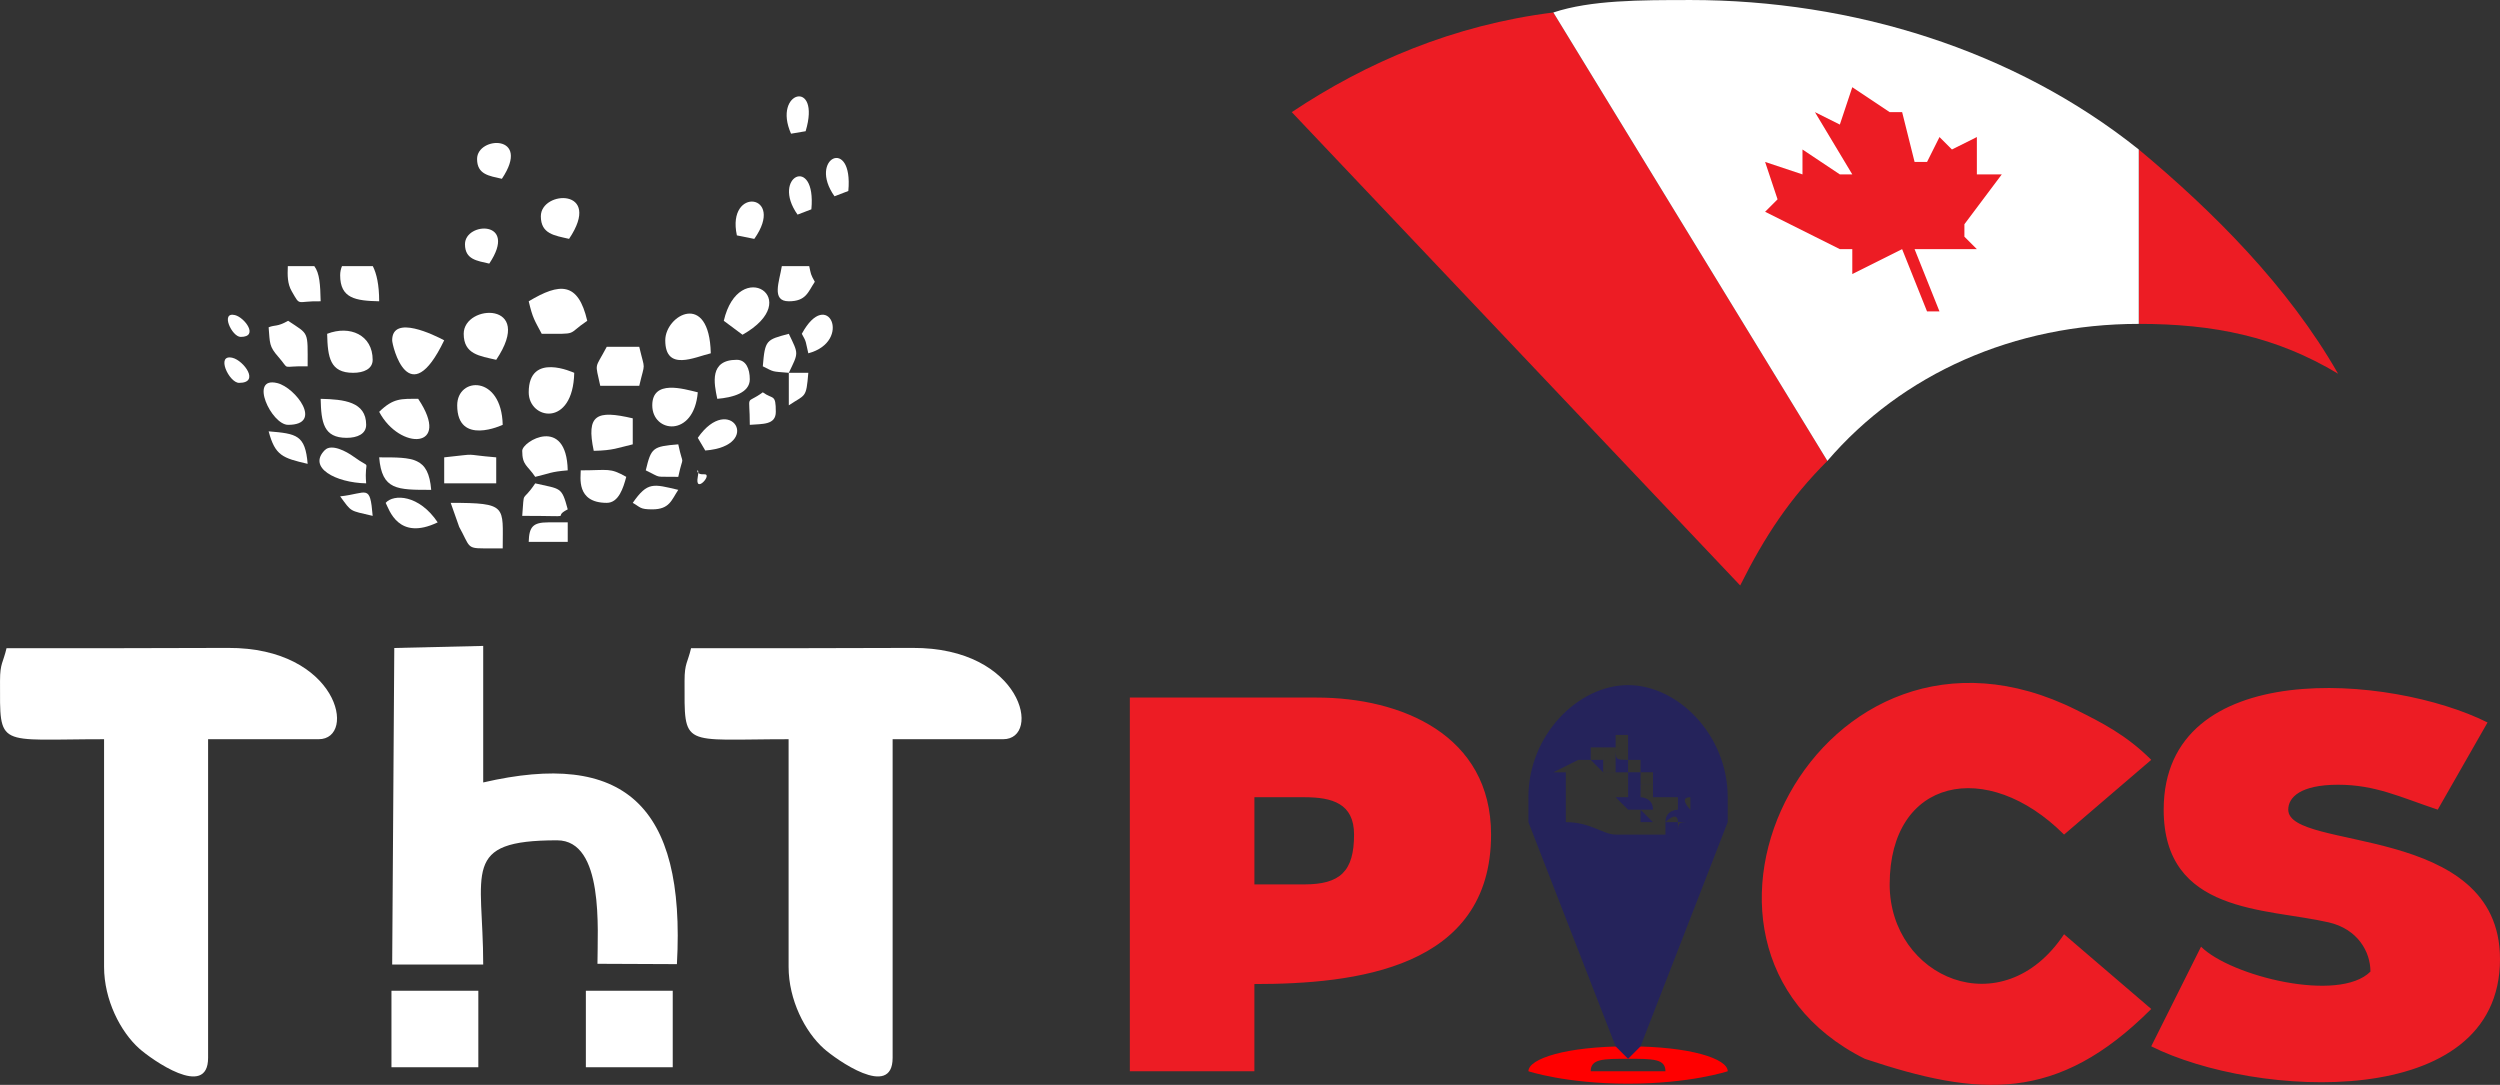
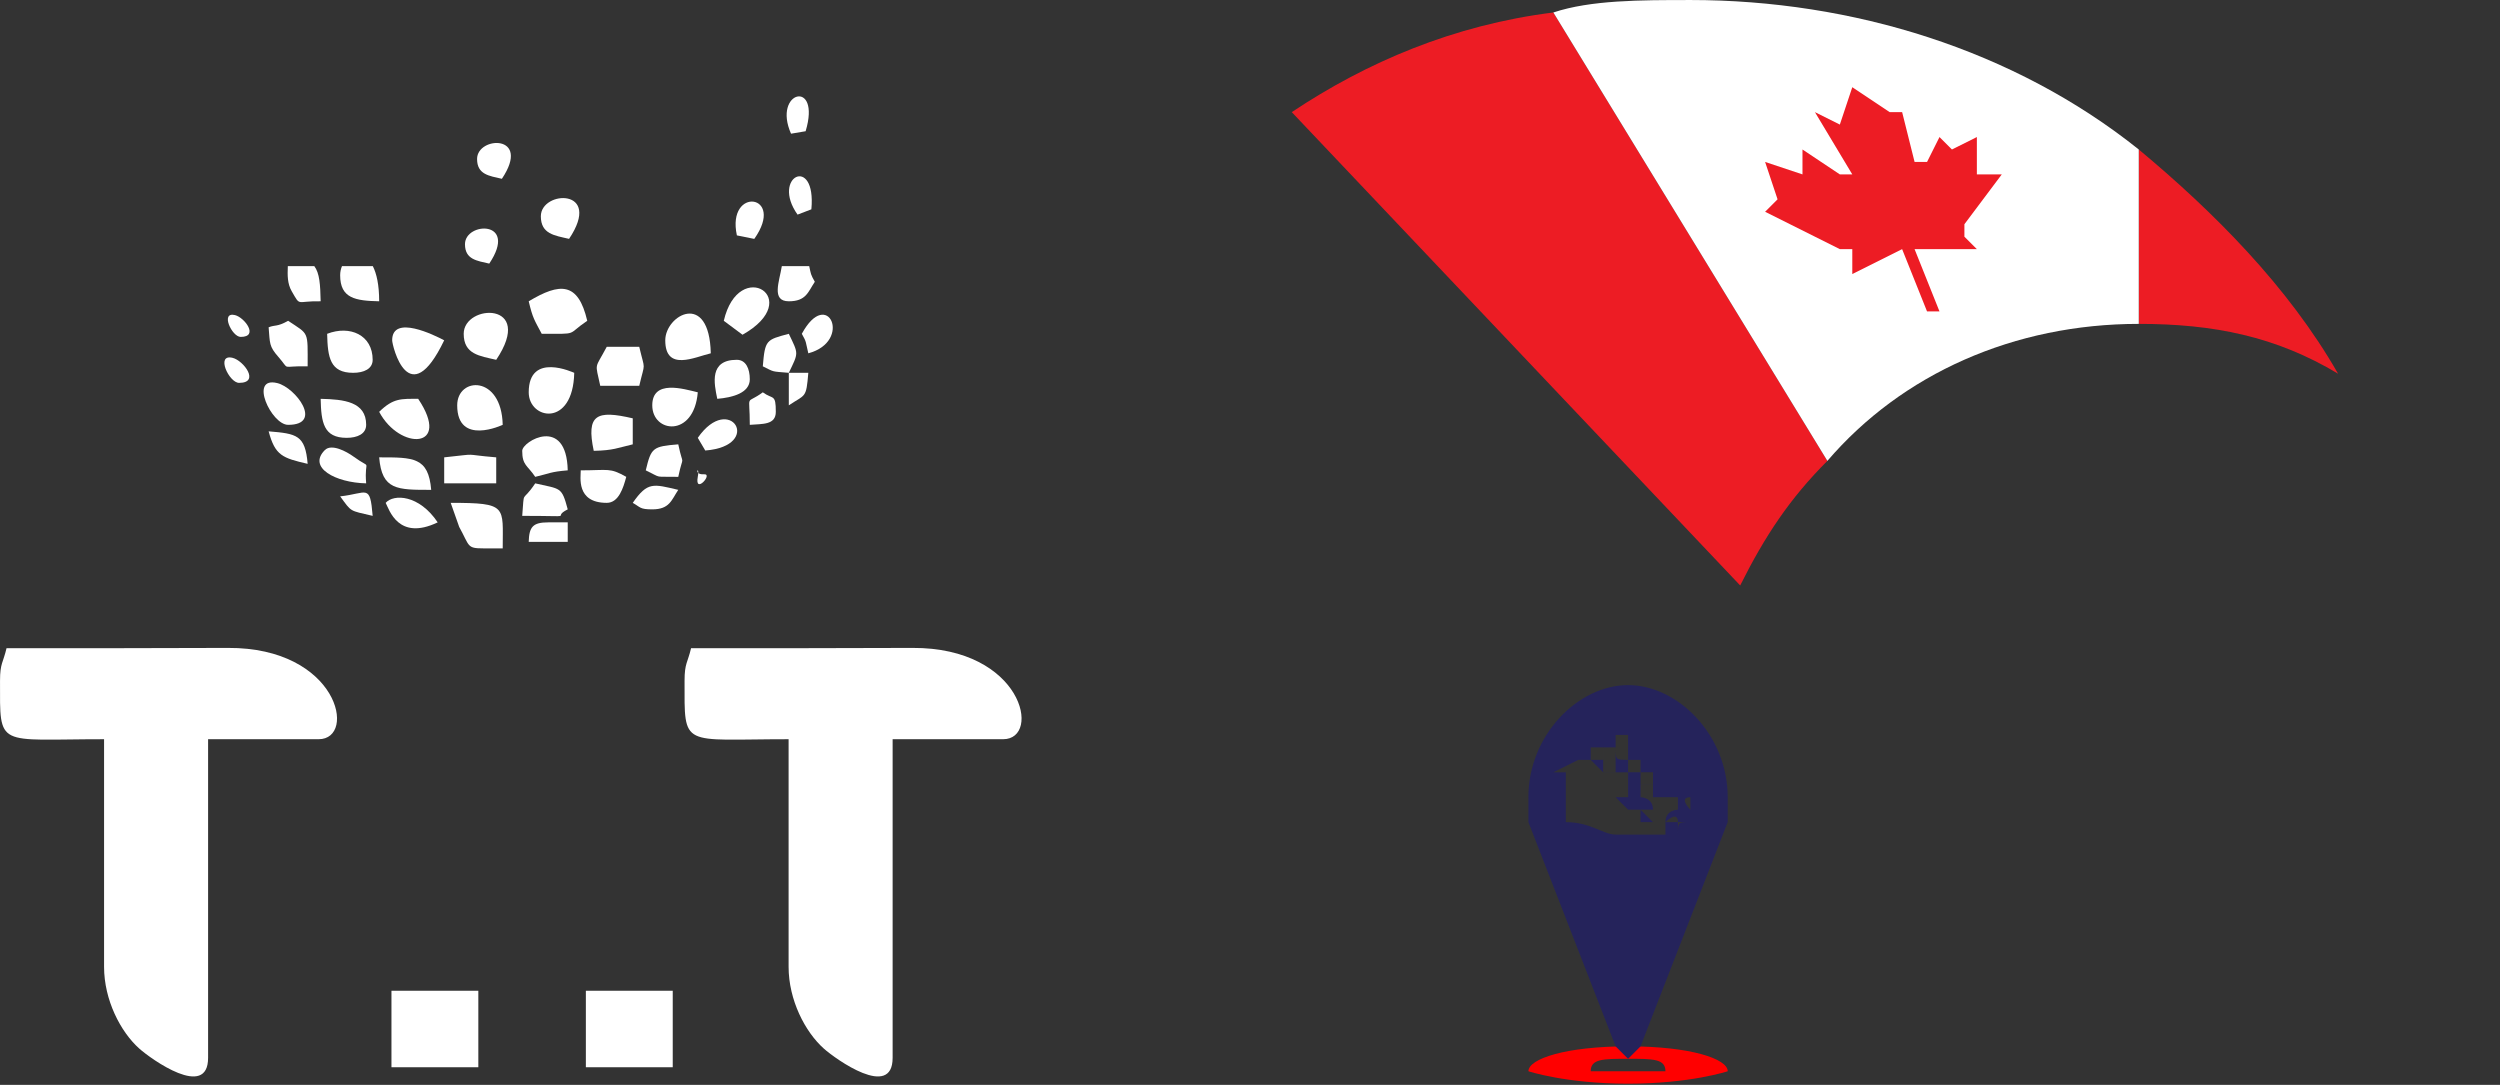
<svg xmlns="http://www.w3.org/2000/svg" xml:space="preserve" width="29.266mm" height="12.7mm" version="1.1" style="shape-rendering:geometricPrecision; text-rendering:geometricPrecision; image-rendering:optimizeQuality; fill-rule:evenodd; clip-rule:evenodd" viewBox="0 0 5410.62 2347.91">
  <rect x="0" y="0" width="5410.62" height="2347.91" fill="#333333" stroke="none" />
  <defs>
    <style type="text/css">
   
    .fil1 {fill:none;fill-rule:nonzero}
    .fil4 {fill:#25235B}
    .fil3 {fill:red}
    .fil5 {fill:white}
    .fil0 {fill:#ED1C24;fill-rule:nonzero}
    .fil2 {fill:white;fill-rule:nonzero}
   
  </style>
    <clipPath id="id0" style="clip-rule:nonzero">
      <path d="M2795.69 242.65l970.5 1024.41c53.93,-107.82 107.82,-188.7 188.7,-269.58l-593.08 -970.5c-215.67,26.95 -404.38,107.84 -566.12,215.67z" />
    </clipPath>
    <clipPath id="id1" style="clip-rule:nonzero">
      <path d="M5060.19 808.79c-107.82,-188.7 -269.57,-350.47 -431.31,-485.26l0 377.42c0,0 0,0 0,0 161.75,0 296.54,26.95 431.31,107.84z" />
    </clipPath>
    <clipPath id="id2" style="clip-rule:nonzero">
      <path d="M3658.37 0.04c-107.84,0 -215.67,0 -296.56,26.94l593.08 970.5c161.75,-188.68 404.38,-296.54 673.94,-296.54l0 -377.42c-269.57,-215.67 -620.05,-323.51 -970.5,-323.51l0.04 0.04z" />
    </clipPath>
    <clipPath id="id3" style="clip-rule:nonzero">
      <path d="M4008.82 188.74l-26.95 80.86c0,0 0,0 0,0 0,0 0,0 0,0 0,0 0,0 0,0 0,0 0,0 0,0 0,0 0,0 0,0 0,0 0,0 0,0 0,0 0,0 0,0 0,0 0,0 0,0l-53.93 -26.95 80.88 134.81c0,0 0,0 0,0 0,0 0,0 0,0 0,0 -26.95,0 -26.95,0 0,0 0,0 0,0 0,0 0,0 0,0 0,0 0,0 0,0 0,0 0,0 0,0 0,0 0,0 0,0l-80.86 -53.93 0 26.95c0,0 0,0 0,0 0,0 0,0 0,0 0,0 0,0 0,0 0,26.94 0,26.94 0,26.94 0,0 0,0 0,0 0,0 0,0 0,0 0,0 0,0 0,0 0,0 0,0 0,0l-80.88 -26.94 26.95 80.86c0,0 26.94,0 26.94,0 0,0 0,0 0,0 0,0 0,0 -26.94,0 0,0 0,0 0,0l-26.95 26.95 161.75 80.88c0,0 26.95,0 26.95,0 0,0 0,0 0,0 0,0 0,0 0,0 0,0 0,0 0,0l0 53.91 107.82 -53.91 53.93 134.79 0 0 26.95 0 -53.93 -134.79 134.79 0 -26.94 -26.95c0,-26.95 0,-26.95 0,-26.95 0,0 0,0 0,0 0,0 0,0 0,0 0,0 0,0 0,0l80.86 -107.82 -26.95 0c0,0 0,0 0,0 0,0 0,0 0,0 0,0 0,0 -26.94,0 0,0 0,0 0,0l0 -80.88 -53.93 26.95c0,0 0,0 0,0 0,0 0,0 0,0 0,0 0,0 0,0 0,0 0,0 0,0 0,0 0,0 0,0 0,0 0,0 0,0 0,0 0,0 0,0 0,0 0,0 0,0l-26.95 -26.95 -26.95 53.93c-26.94,0 -26.94,0 -26.94,0 0,0 0,0 0,0 0,0 0,0 0,0 0,0 0,0 0,0 0,0 0,0 0,0 0,0 0,0 0,0 0,0 0,0 0,0 0,0 0,0 0,0l-26.95 -107.82 -26.95 0c0,0 0,0 0,0 0,0 0,0 0,0 0,0 0,0 0,0 0,26.95 0,26.95 0,26.95 0,0 0,0 0,0 0,0 0,-26.95 0,-26.95 0,0 0,0 0,0 0,0 0,0 0,0l-80.86 -53.93 -0.06 -0.02z" />
    </clipPath>
  </defs>
  <g id="Layer_x0020_1">
    <path class="fil0" d="M2795.69 242.65l970.5 1024.41c53.93,-107.82 107.82,-188.7 188.7,-269.58l-593.08 -970.5c-215.67,26.95 -404.38,107.84 -566.12,215.67z" />
    <g>
  </g>
    <g style="clip-path:url(#id0)">
      <g>
   </g>
    </g>
    <path class="fil1" d="M2795.69 242.65l970.5 1024.41c53.93,-107.82 107.82,-188.7 188.7,-269.58l-593.08 -970.5c-215.67,26.95 -404.38,107.84 -566.12,215.67z" />
    <path class="fil1" d="M2795.69 242.65l970.5 1024.41c53.93,-107.82 107.82,-188.7 188.7,-269.58l-593.08 -970.5c-215.67,26.95 -404.38,107.84 -566.12,215.67z" />
    <path class="fil0" d="M5060.19 808.79c-107.82,-188.7 -269.57,-350.47 -431.31,-485.26l0 377.42c0,0 0,0 0,0 161.75,0 296.54,26.95 431.31,107.84z" />
    <g>
  </g>
    <g style="clip-path:url(#id1)">
      <g>
   </g>
    </g>
    <path class="fil1" d="M5060.19 808.79c-107.82,-188.7 -269.57,-350.47 -431.31,-485.26l0 377.42c0,0 0,0 0,0 161.75,0 296.54,26.95 431.31,107.84z" />
    <path class="fil1" d="M5060.19 808.79c-107.82,-188.7 -269.57,-350.47 -431.31,-485.26l0 377.42c0,0 0,0 0,0 161.75,0 296.54,26.95 431.31,107.84z" />
    <path class="fil2" d="M3658.37 0.04c-107.84,0 -215.67,0 -296.56,26.94l593.08 970.5c161.75,-188.68 404.38,-296.54 673.94,-296.54l0 -377.42c-269.57,-215.67 -620.05,-323.51 -970.5,-323.51l0.04 0.04z" />
    <g>
  </g>
    <g style="clip-path:url(#id2)">
      <g>
   </g>
    </g>
    <path class="fil1" d="M3658.37 0.04c-107.84,0 -215.67,0 -296.56,26.94l593.08 970.5c161.75,-188.68 404.38,-296.54 673.94,-296.54l0 -377.42c-269.57,-215.67 -620.05,-323.51 -970.5,-323.51l0.04 0.04z" />
    <path class="fil1" d="M3658.37 0.04c-107.84,0 -215.67,0 -296.56,26.94l593.08 970.5c161.75,-188.68 404.38,-296.54 673.94,-296.54l0 -377.42c-269.57,-215.67 -620.05,-323.51 -970.5,-323.51l0.04 0.04z" />
    <path class="fil0" d="M4008.82 188.74l-26.95 80.86c0,0 0,0 0,0 0,0 0,0 0,0 0,0 0,0 0,0 0,0 0,0 0,0 0,0 0,0 0,0 0,0 0,0 0,0 0,0 0,0 0,0 0,0 0,0 0,0l-53.93 -26.95 80.88 134.81c0,0 0,0 0,0 0,0 0,0 0,0 0,0 -26.95,0 -26.95,0 0,0 0,0 0,0 0,0 0,0 0,0 0,0 0,0 0,0 0,0 0,0 0,0 0,0 0,0 0,0l-80.86 -53.93 0 26.95c0,0 0,0 0,0 0,0 0,0 0,0 0,0 0,0 0,0 0,26.94 0,26.94 0,26.94 0,0 0,0 0,0 0,0 0,0 0,0 0,0 0,0 0,0 0,0 0,0 0,0l-80.88 -26.94 26.95 80.86c0,0 26.94,0 26.94,0 0,0 0,0 0,0 0,0 0,0 -26.94,0 0,0 0,0 0,0l-26.95 26.95 161.75 80.88c0,0 26.95,0 26.95,0 0,0 0,0 0,0 0,0 0,0 0,0 0,0 0,0 0,0l0 53.91 107.82 -53.91 53.93 134.79 0 0 26.95 0 -53.93 -134.79 134.79 0 -26.94 -26.95c0,-26.95 0,-26.95 0,-26.95 0,0 0,0 0,0 0,0 0,0 0,0 0,0 0,0 0,0l80.86 -107.82 -26.95 0c0,0 0,0 0,0 0,0 0,0 0,0 0,0 0,0 -26.94,0 0,0 0,0 0,0l0 -80.88 -53.93 26.95c0,0 0,0 0,0 0,0 0,0 0,0 0,0 0,0 0,0 0,0 0,0 0,0 0,0 0,0 0,0 0,0 0,0 0,0 0,0 0,0 0,0 0,0 0,0 0,0l-26.95 -26.95 -26.95 53.93c-26.94,0 -26.94,0 -26.94,0 0,0 0,0 0,0 0,0 0,0 0,0 0,0 0,0 0,0 0,0 0,0 0,0 0,0 0,0 0,0 0,0 0,0 0,0 0,0 0,0 0,0l-26.95 -107.82 -26.95 0c0,0 0,0 0,0 0,0 0,0 0,0 0,0 0,0 0,0 0,26.95 0,26.95 0,26.95 0,0 0,0 0,0 0,0 0,-26.95 0,-26.95 0,0 0,0 0,0 0,0 0,0 0,0l-80.86 -53.93 -0.06 -0.02z" />
    <g>
  </g>
    <g style="clip-path:url(#id3)">
      <g>
   </g>
    </g>
    <path class="fil1" d="M4008.82 188.74l-26.95 80.86c0,0 0,0 0,0 0,0 0,0 0,0 0,0 0,0 0,0 0,0 0,0 0,0 0,0 0,0 0,0 0,0 0,0 0,0 0,0 0,0 0,0 0,0 0,0 0,0l-53.93 -26.95 80.88 134.81c0,0 0,0 0,0 0,0 0,0 0,0 0,0 -26.95,0 -26.95,0 0,0 0,0 0,0 0,0 0,0 0,0 0,0 0,0 0,0 0,0 0,0 0,0 0,0 0,0 0,0l-80.86 -53.93 0 26.95c0,0 0,0 0,0 0,0 0,0 0,0 0,0 0,0 0,0 0,26.94 0,26.94 0,26.94 0,0 0,0 0,0 0,0 0,0 0,0 0,0 0,0 0,0 0,0 0,0 0,0l-80.88 -26.94 26.95 80.86c0,0 26.94,0 26.94,0 0,0 0,0 0,0 0,0 0,0 -26.94,0 0,0 0,0 0,0l-26.95 26.95 161.75 80.88c0,0 26.95,0 26.95,0 0,0 0,0 0,0 0,0 0,0 0,0 0,0 0,0 0,0l0 53.91 107.82 -53.91 53.93 134.79 0 0 26.95 0 -53.93 -134.79 134.79 0 -26.94 -26.95c0,-26.95 0,-26.95 0,-26.95 0,0 0,0 0,0 0,0 0,0 0,0 0,0 0,0 0,0l80.86 -107.82 -26.95 0c0,0 0,0 0,0 0,0 0,0 0,0 0,0 0,0 -26.94,0 0,0 0,0 0,0l0 -80.88 -53.93 26.95c0,0 0,0 0,0 0,0 0,0 0,0 0,0 0,0 0,0 0,0 0,0 0,0 0,0 0,0 0,0 0,0 0,0 0,0 0,0 0,0 0,0 0,0 0,0 0,0l-26.95 -26.95 -26.95 53.93c-26.94,0 -26.94,0 -26.94,0 0,0 0,0 0,0 0,0 0,0 0,0 0,0 0,0 0,0 0,0 0,0 0,0 0,0 0,0 0,0 0,0 0,0 0,0 0,0 0,0 0,0l-26.95 -107.82 -26.95 0c0,0 0,0 0,0 0,0 0,0 0,0 0,0 0,0 0,0 0,26.95 0,26.95 0,26.95 0,0 0,0 0,0 0,0 0,-26.95 0,-26.95 0,0 0,0 0,0 0,0 0,0 0,0l-80.86 -53.93 -0.06 -0.02z" />
    <path class="fil1" d="M4008.82 188.74l-26.95 80.86c0,0 0,0 0,0 0,0 0,0 0,0 0,0 0,0 0,0 0,0 0,0 0,0 0,0 0,0 0,0 0,0 0,0 0,0 0,0 0,0 0,0 0,0 0,0 0,0l-53.93 -26.95 80.88 134.81c0,0 0,0 0,0 0,0 0,0 0,0 0,0 -26.95,0 -26.95,0 0,0 0,0 0,0 0,0 0,0 0,0 0,0 0,0 0,0 0,0 0,0 0,0 0,0 0,0 0,0l-80.86 -53.93 0 26.95c0,0 0,0 0,0 0,0 0,0 0,0 0,0 0,0 0,0 0,26.94 0,26.94 0,26.94 0,0 0,0 0,0 0,0 0,0 0,0 0,0 0,0 0,0 0,0 0,0 0,0l-80.88 -26.94 26.95 80.86c0,0 26.94,0 26.94,0 0,0 0,0 0,0 0,0 0,0 -26.94,0 0,0 0,0 0,0l-26.95 26.95 161.75 80.88c0,0 26.95,0 26.95,0 0,0 0,0 0,0 0,0 0,0 0,0 0,0 0,0 0,0l0 53.91 107.82 -53.91 53.93 134.79 0 0 26.95 0 -53.93 -134.79 134.79 0 -26.94 -26.95c0,-26.95 0,-26.95 0,-26.95 0,0 0,0 0,0 0,0 0,0 0,0 0,0 0,0 0,0l80.86 -107.82 -26.95 0c0,0 0,0 0,0 0,0 0,0 0,0 0,0 0,0 -26.94,0 0,0 0,0 0,0l0 -80.88 -53.93 26.95c0,0 0,0 0,0 0,0 0,0 0,0 0,0 0,0 0,0 0,0 0,0 0,0 0,0 0,0 0,0 0,0 0,0 0,0 0,0 0,0 0,0 0,0 0,0 0,0l-26.95 -26.95 -26.95 53.93c-26.94,0 -26.94,0 -26.94,0 0,0 0,0 0,0 0,0 0,0 0,0 0,0 0,0 0,0 0,0 0,0 0,0 0,0 0,0 0,0 0,0 0,0 0,0 0,0 0,0 0,0l-26.95 -107.82 -26.95 0c0,0 0,0 0,0 0,0 0,0 0,0 0,0 0,0 0,0 0,26.95 0,26.95 0,26.95 0,0 0,0 0,0 0,0 0,-26.95 0,-26.95 0,0 0,0 0,0 0,0 0,0 0,0l-80.86 -53.93 -0.06 -0.02z" />
-     <path class="fil0" d="M2849.62 1509.69c182.75,0 377.42,80.49 377.42,296.52 0,290.68 -295.04,323.49 -512.23,323.49l0 188.7 -269.57 0 0 -808.75 404.38 0 0 0.04zm-26.95 404.36c77.83,0 107.84,-28.14 107.84,-107.82 0,-67.37 -47.12,-80.86 -107.84,-80.86l-107.82 0 0 188.68 107.82 0zm1213.11 377.4c-489.86,-244.79 -97.8,-1033.01 458.29,-754.82 53.93,26.95 107.84,53.93 161.75,107.84l-188.68 161.75c-166.72,-166.72 -377.44,-122.59 -377.44,107.84 0,201.29 243.5,308.85 377.44,107.86l188.68 161.75c-204.1,204.1 -373.35,190.09 -620.03,107.8zm620.01 -26.94l107.82 -215.69c63.65,63.65 298.2,122.39 366.64,53.93 0,-42.45 -27.1,-92.01 -90.57,-106.58 -135.53,-31.11 -356.94,-17.97 -356.94,-243.89 0,-332.89 492.38,-293.01 700.92,-188.7l-107.82 188.7c-80.88,-26.95 -134.79,-53.93 -215.67,-53.93 -80.88,0 -107.82,26.95 -107.82,53.93 0,90.63 458.27,27.36 458.27,323.49 0,331.65 -529.74,301.33 -754.82,188.74z" />
    <path class="fil3" d="M3523.56 2264.51c134.81,0 215.67,26.94 215.67,53.91 0,0 -80.86,26.95 -215.67,26.95 -134.79,0 -215.67,-26.95 -215.67,-26.95 0,-26.94 80.88,-53.91 215.67,-53.91zm0 26.97c53.93,0 80.88,0 80.88,26.94 0,0 -26.95,0 -80.88,0 -53.93,0 -80.86,0 -80.86,0 0,-26.94 26.94,-26.94 80.86,-26.94z" />
    <path class="fil4" d="M3523.56 1671.43c0,0 0,0 0,0zm53.93 161.75c0,0 0,0 -26.95,0l0 0c0,0 26.95,0 26.95,0 0,0 0,0 0,0 0,-26.95 0,0 0,-26.95 0,0 0,0 0,0 0,0 0,0 0,0 0,0 0,0 0,0 -26.95,0 -26.95,0 -26.95,0l0 0c0,0 0,0 0,0 -26.94,0 -26.94,0 -26.94,0l0 0c0,0 0,0 0,0 0,0 -26.95,0 -26.95,0l0 0c0,0 0,0 0,0 -26.95,0 -53.93,-26.95 -107.82,-26.95 0,0 0,0 0,0l0 0c0,-26.94 0,0 0,-26.94l0 0c0,0 0,0 0,0 0,0 0,0 0,0 0,0 0,0 0,0 0,0 0,0 0,0 0,0 0,0 0,0l0 0 0 0 0 -26.95 0 0c0,0 0,0 0,0 0,0 0,0 0,0 0,-26.95 0,-26.95 0,-26.95 0,0 0,0 0,0 0,0 0,-26.94 0,-26.94 0,0 0,0 -26.95,0l53.93 -26.95c0,0 0,0 0,0 0,0 26.95,0 26.95,0 0,0 0,0 -26.95,0 26.95,0 26.95,0 26.95,0l0 0c0,0 0,0 0,0 0,0 0,0 0,0 0,0 0,0 0,0 0,0 0,0 0,0l26.94 26.95c0,0 0,0 0,0 0,0 0,0 0,0 0,0 0,0 0,0l0 0 0 0c0,0 0,0 0,0l0 0 0 0c0,0 0,0 0,0 26.95,0 26.95,0 26.95,0 0,0 0,0 0,0 0,0 0,0 0,0 0,0 0,0 0,0l0 0c0,0 0,0 0,0l0 0c0,0 0,0 0,0 0,0 0,0 0,0 0,0 0,0 0,0 0,0 0,0 0,0l0 0c0,0 0,0 0,0 0,-26.95 0,-26.95 0,-26.95 0,0 0,0 0,0l0 26.95c26.95,0 26.95,0 0,0l26.95 0c0,0 0,0 0,0l0 0c0,0 0,0 0,0 0,0 0,0 0,0 0,0 0,0 0,0 0,0 0,0 0,0 0,0 0,0 0,0l0 0c0,0 0,0 0,0 0,0 0,0 0,0 0,0 26.94,0 0,0 0,26.94 0,26.94 0,0l0 26.94 0 0 0 0c0,0 0,0 0,0l0 0c0,0 0,0 0,0l-26.95 0c26.95,0 26.95,0 26.95,0 0,0 0,0 0,0l0 0c0,0 0,0 0,26.95 0,0 -26.95,0 -26.95,0 0,0 0,0 0,0 0,0 0,0 0,0 0,0 0,0 0,0l26.95 26.95c0,0 0,0 0,0l0 0c0,0 0,0 26.94,0 0,0 0,0 0,0 0,0 0,0 0,0 0,26.94 0,0 0,26.94l0 0 0 0c26.95,0 26.95,0 26.95,0l0 0 -26.95 -26.94c0,0 0,0 0,0 0,0 26.95,0 26.95,0 0,-26.95 -26.95,-26.95 -26.95,-26.95 0,0 0,0 0,0 0,0 0,0 0,0l0 0c0,0 0,0 0,0 0,-26.95 0,-26.95 0,-26.95 0,0 0,0 0,0 0,0 0,0 26.95,0l0 0 0 0 0 0c0,0 0,0 0,0l0 26.95 0 0c0,0 0,0 0,0l26.95 0c0,-26.95 0,-26.95 0,-26.95 0,0 0,0 0,0 0,0 0,0 0,0 0,0 0,0 0,0 0,26.95 0,26.95 0,26.95l0 0c0,0 0,0 0,0l26.95 0 0 0c0,0 0,0 0,0 0,0 0,0 0,0l0 0 0 0 0 0c0,0 0,0 0,0 0,0 0,0 0,0l0 0 0 0c0,0 0,0 26.94,0 0,0 0,0 -26.94,0l0 26.95c0,0 0,0 0,0 0,0 -26.95,0 -26.95,26.94 0,0 0,0 0,0 0,0 0,0 0,0 0,0 26.95,-26.94 26.95,0 0,0 0,0 0,0 0,0 0,0 0,0 0,0 0,0 0,0l0 0 0 0c26.94,0 0,0 26.94,0l0 0c-26.94,0 -26.94,0 -26.94,26.95 0,0 0,0 0,0 0,-26.95 0,-26.95 0,-26.95 0,0 0,0 0,0 0,0 0,0 0,0 0,0 0,26.95 0,26.95l0 -26.95c0,0 0,0 0,0l-26.95 0c0,0 0,26.95 0,26.95l0 0c0,0 0,0 0,0 0,0 0,0 -26.95,0l0 0c0,0 0,0 0,26.95 0,0 0,0 0,0l0 0c0,0 0,0 0,0 0,0 0,0 0,0zm-80.86 -188.7c0,0 0,0 0,0l0 0c0,0 0,0 0,0 0,0 0,0 0,0 0,0 0,0 0,0 0,0 0,0 0,0l0 0c0,0 0,0 0,0 0,0 0,0 0,0 0,0 0,0 0,0 0,0 0,0 0,0zm0 -26.97c0,26.95 0,26.95 0,26.95l0 -26.95zm26.94 80.86l0 0c0,0 0,0 0,0 0,0 0,0 0,0 0,0 0,0 0,0 0,0 0,0 0,0 0,0 0,0 0,0 0,0 0,0 0,0 0,0 26.95,0 26.95,0 0,0 0,0 0,0l0 0c0,0 0,0 0,0 -26.95,0 -26.95,0 -26.95,0zm-26.94 -26.94c0,0 0,0 -26.95,0l0 0c0,0 0,0 0,0 0,0 0,0 0,0 0,0 0,0 0,-26.95 0,0 0,26.95 0,26.95 0,-26.95 0,-26.95 0,-26.95 -26.95,0 0,0 0,0 0,0 0,0 0,0 0,0 0,0 0,0 0,0 0,0 0,0 0,0 0,0 0,0 0,0 0,0 0,0l0 0 0 0c0,0 0,0 0,0 0,0 0,0 0,0 26.95,0 0,0 26.95,0 0,0 -26.95,0 0,0 0,0 0,0 0,0 0,0 0,0 0,0 0,0 0,0 0,0 0,26.95 0,26.95 0,26.95 0,0 0,0 0,0 0,0 0,0 0,0l0 0 0 0zm0 -26.95c-26.95,0 -26.95,0 -26.95,0 0,0 0,0 0,0 0,-26.95 0,0 0,-26.95l0 0c0,0 0,0 0,0l0 0c0,0 0,0 0,0 0,0 0,0 0,0 0,0 26.95,0 0,0 0,0 0,0 26.95,0l0 0 0 0c0,0 0,26.95 0,26.95zm-26.99 -26.97l0 0c0,0 0,0 26.95,0l-26.95 0 0 0zm0 0c0,0 0,0 0,0 0,0 0,0 0,0zm80.88 188.72c0,0 0,0 0,0 0,0 0,0 0,0 0,0 0,0 0,0 0,0 0,0 0,0zm26.97 -107.86c0,0 0,0 0,0 0,0 0,0 0,0zm-26.97 0c0,0 0,0 0,0 0,0 0,0 0,0zm0 26.99l0 -26.95c0,0 0,0 0,26.95zm0 -26.99c0,0 0,0 0,0 0,0 0,0 0,0l0 -26.94 0 0c0,0 0,0 0,0 0,0 0,0 0,0 0,0 0,0 0,0l-26.95 0c0,0 0,0 26.95,0 0,0 0,0 -26.95,0 0,0 0,0 0,0 0,0 0,0 0,0l0 0c0,0 0,0 0,0 0,0 0,0 0,0 0,0 0,0 0,-26.95l0 0c0,0 0,26.95 0,0 0,0 0,0 0,0 0,0 0,0 0,0 0,0 0,0 0,0 0,0 0,0 0,0l0 0c0,0 0,0 0,0l0 0c0,0 26.95,0 26.95,0l-26.95 0c0,0 0,0 0,0 0,0 0,0 0,0l0 0c0,0 0,0 0,0l0 0c0,0 26.95,0 26.95,0l0 0 0 0c0,0 0,0 0,0l0 0 0 0 0 0c0,0 0,0 0,0l0 0c0,0 0,0 0,0l0 0 0 0 0 0c0,0 0,0 0,0 0,0 0,0 0,0l0 26.95c0,0 0,0 0,0 26.95,0 0,0 26.95,0 0,0 0,0 0,0 0,0 0,0 0,0l0 0c0,0 0,0 0,0 0,0 0,0 0,0 0,0 0,0 0,0 0,0 0,0 0,0 0,0 0,0 0,0 0,0 0,0 0,0 0,0 0,0 0,0 0,0 0,0 0,0l0 0 0 0 0 0 0 26.94 0 0c0,0 0,0 0,0 0,0 0,0 0,0 0,0 0,0 0,0l0 0c0,0 0,0 0,0 0,0 0,0 0,0 0,0 0,0 0,0 0,0 0,0 0,0l0 0 0 0 0 0 0 0c-26.95,0 0,0 -26.95,0 0,0 0,0 0,0 0,0 0,0 0,0 0,0 0,0 0,0zm-26.95 -53.89c0,0 0,0 0,0 -26.94,0 -26.94,0 -26.94,0l0 0 0 0c0,0 0,0 26.94,0zm0 0c-26.94,0 -26.94,0 -26.94,-26.95 0,0 0,0 0,0 0,0 0,0 0,0 0,0 0,0 0,0 0,0 0,0 26.94,0 0,0 0,0 0,0 0,0 0,0 0,0l0 0c0,0 0,26.95 0,26.95l0 0c0,0 0,0 0,0 0,0 0,0 0,0zm0 -26.97c0,0 0,0 0,0 0,0 0,0 0,0zm0 0c0,0 0,0 0,0l0 0c0,0 0,0 0,0 0,0 0,0 0,0 0,0 0,0 0,0 0,0 0,0 0,0 0,0 0,0 0,0l0 0 0 0c0,0 0,0 0,0l0 0c0,-26.95 0,-26.95 0,-26.95 0,0 0,0 0,0 0,0 0,0 0,0 0,0 0,0 0,0 0,0 0,0 0,0 0,0 0,0 0,0 0,0 0,0 -26.94,0l0 0 26.94 0c0,0 0,0 0,0 0,0 0,0 0,0l0 0 0 0 0 0c0,0 0,0 0,0 0,0 0,0 0,0 0,0 0,0 0,-26.95l0 26.95c0,0 0,0 0,0 0,0 0,0 0,0 0,0 0,0 0,0 0,0 0,0 0,0l0 0 0 0 0 0 0 0 0 26.95c0,0 0,0 0,0l0 0 0 0 0 0c0,0 0,0 0,0 0,0 0,0 0,0l0 0zm-26.94 53.93c0,0 0,0 0,0l0 0c0,0 0,0 0,0 0,0 0,0 0,0l0 0zm0 0c0,0 0,0 0,0 0,0 0,0 0,0zm0 -53.93c0,0 0,0 0,0l0 0 0 0zm0 -26.95c0,0 0,0 0,0l0 0c0,0 0,0 0,0zm0 26.95l0 0c0,0 0,0 0,0 0,0 0,0 0,0 0,0 0,0 0,0 0,0 0,0 0,0l0 26.95c0,0 0,0 0,0 0,-26.95 0,0 0,-26.95l0 0zm0 0c0,0 0,0 0,0l0 0c0,0 0,0 0,0zm0 0c0,0 0,0 0,0 0,0 0,0 0,0 0,0 0,0 0,0zm134.77 161.75c0,0 0,0 0,0l0 0 0 0c0,0 0,0 0,0 0,0 0,0 0,0 0,0 0,0 0,0zm0 0c0,0 0,0 0,0 0,0 0,0 0,0 0,0 0,0 0,0zm-134.77 -134.77c0,0 0,0 0,0 0,-26.95 0,0 0,-26.95 0,0 0,0 0,26.95zm0 -26.97c0,0 0,0 0,0 0,0 0,0 0,0l0 0zm53.89 161.75c0,0 0,0 0,-26.95 0,0 0,0 0,26.95zm0 -26.95l0 0c0,0 0,0 0,0l0 0c0,0 0,0 0,0 0,0 0,0 0,0zm-134.77 -107.82c0,0 0,0 0,0l0 0c0,0 0,0 0,0zm80.88 26.95c0,0 0,0 0,0 0,0 0,0 0,0zm0 -53.93c0,0 0,0 0,0 -26.95,0 -26.95,0 -26.95,0 0,0 0,0 26.95,0zm26.94 80.86c0,0 0,0 0,0 26.95,0 26.95,0 26.95,0 0,0 0,0 -26.95,0zm134.81 80.88c0,0 0,0 0,0l0 0c0,0 0,0 0,0 0,0 0,0 0,0 0,0 0,0 0,0zm-161.75 -161.75c0,0 0,0 0,0l0 0c0,0 0,0 0,0l0 0 0 0c0,0 0,0 0,0zm-134.81 107.86c0,0 0,0 0,0 0,0 0,0 0,0 0,0 0,0 0,0 0,0 0,0 0,0 0,0 0,0 0,0 0,0 0,0 26.95,0 -26.95,0 -26.95,0 -26.95,0 0,0 0,0 0,0zm107.82 -80.88c0,0 0,0 -26.94,0l0 0c0,0 0,0 0,0 0,0 0,0 0,0 0,-26.95 0,-26.95 0,-26.95l26.94 0c0,26.95 0,0 0,26.95 0,0 0,0 0,0zm0 -26.97c0,0 0,0 0,0 0,0 0,0 0,0 0,0 0,0 0,0l0 0 0 0 0 0zm-80.86 161.75c0,0 0,0 0,0 0,0 0,0 0,0 0,-26.95 0,-26.95 0,-26.95 0,0 0,0 0,0 0,0 0,0 0,0l0 0c0,0 0,0 -26.95,0l26.95 0 0 0c0,0 0,0 0,0 0,0 0,0 0,26.95zm107.86 -161.75c0,0 0,0 0,0l0 -26.95c0,0 0,0 0,0l0 0 0 0c0,0 0,0 0,0l0 0c0,0 0,0 0,0 0,0 0,0 26.94,0l0 0c0,26.95 0,0 0,26.95l0 0c0,0 0,0 -26.94,0 0,0 0,0 0,0 0,0 0,0 0,0zm161.75 134.79c0,0 0,0 0,0 0,0 -26.95,-26.94 0,-26.94l0 0 0 26.94c0,0 0,0 0,0 0,0 0,0 0,0 0,0 0,0 0,0 0,0 0,0 0,0 0,0 0,0 0,0 0,0 0,0 0,0l0 0c0,0 0,0 0,0l0 0 0 0 26.94 0c0,0 -26.94,0 0,0 0,0 0,0 0,0 0,0 0,0 0,0l-26.94 0c0,0 0,0 0,0 0,0 0,0 0,0 0,0 0,0 0,0 0,0 0,0 0,0 0,0 0,0 0,0 0,0 0,0 0,0 0,0 0,0 0,0 0,0 0,0 0,0l0 0zm-350.49 -26.94c0,17.95 0,35.96 0,53.91l188.7 485.26 26.95 26.95 0 26.94 0 -26.94 26.95 -26.95 188.68 -485.26 0 0c0,-26.94 0,-26.94 0,-53.91 0,-134.81 -107.82,-242.63 -215.67,-242.63 -107.82,0 -215.67,107.82 -215.67,242.63l0.06 0zm188.74 -53.93c0,0 0,0 0,0 0,0 0,0 0,0zm134.77 80.86c0,0 0,0 0,0l0 0zm-107.84 -53.93c0,0 0,0 0,0 0,0 0,0 0,0zm-53.93 -80.86c0,0 0,0 0,0l0 0zm80.88 53.93c0,0 0,0 0,0l0 0zm0 0c0,0 0,0 0,0 0,0 0,0 0,0zm-53.89 -53.93c26.94,0 26.94,0 26.94,0 -26.94,0 -26.94,0 -26.94,0z" />
    <path class="fil5" d="M0.04 1473.17c0,147.2 -8.58,126.66 225.18,126.66l0 492.52c0,71.84 35.63,140.8 76.24,177.04 26.01,23.2 148.9,110.81 148.9,19.97l0 -689.53 239.25 0c84.06,0 42.48,-198.83 -196.45,-197.59 -159.66,0.81 -319.33,0.57 -479.03,0.57 -7.34,31.56 -14.09,32.35 -14.09,70.36z" />
-     <path class="fil5" d="M853.33 1402.35l-4.55 685.09 197 0c0,-201.46 -49.36,-268.81 159.88,-268.81 102.16,0 87.39,194.19 87.39,267.24l171.95 0.74c19.36,-347.55 -117.49,-463.02 -419.22,-393.21l0 -295.5 -192.45 4.46z" />
    <path class="fil5" d="M1144.28 652.05c8.63,37.01 12.81,41.36 28.14,70.36 82.69,0 52.1,2.94 98.52,-28.14 -19.65,-84.38 -58.98,-82.81 -126.66,-42.23z" />
    <path class="fil5" d="M1045.78 1186.8l42.21 0c0,-91.33 11.24,-98.52 -112.57,-98.52l18.36 52.02c22.98,41.76 16.31,46.5 52.01,46.5z" />
    <path class="fil5" d="M1144.28 849.06c0,59.03 95.86,77.06 98.52,-42.21 -1.65,-0.39 -98.52,-46.29 -98.52,42.21z" />
    <path class="fil5" d="M1439.8 736.49c0,68.55 63.95,36.2 98.52,28.14 -3.05,-136.29 -98.52,-82.81 -98.52,-28.14z" />
    <path class="fil5" d="M848.76 736.49c0,11.44 35.9,159.81 112.59,0 -20.65,-10.93 -112.59,-56.66 -112.59,0z" />
    <path class="fil5" d="M1299.08 835l84.43 0c12.83,-55.09 12.83,-29.38 0,-84.43l-70.36 0c-26.66,50.38 -25.25,31.58 -14.07,84.43z" />
    <path class="fil5" d="M989.5 877.21c0,88.91 98.19,42.3 98.48,42.23 -2.4,-108.67 -98.48,-104.2 -98.48,-42.23z" />
    <path class="fil5" d="M1003.56 722.42c0,44.52 34.63,47.96 70.38,56.29 85.3,-127.42 -70.38,-121.5 -70.38,-56.29z" />
    <path class="fil5" d="M708.03 722.42c1.15,51.08 6.19,84.43 56.29,84.43 23.04,0 42.23,-8.43 42.23,-28.14 0,-53.63 -49.1,-75.47 -98.52,-56.29z" />
    <path class="fil5" d="M820.62 891.28c44.41,83.9 157.86,81.53 84.43,-28.14 -36.86,0 -53.78,-1.85 -84.43,28.14z" />
    <path class="fil5" d="M1566.46 694.28l40.52 30.17c137.25,-77.48 -7.95,-170.05 -40.52,-30.17z" />
    <path class="fil5" d="M961.35 989.8l0 56.28 112.59 0 0 -56.28c-78.28,-6.53 -32.13,-8.43 -112.59,0z" />
    <path class="fil5" d="M736.19 595.76c0,50.14 33.37,55.17 84.43,56.29 0,-35.44 -5.53,-59.99 -13.75,-76.04l-66.76 0c-2.48,5.9 -3.92,12.59 -3.92,19.74z" />
    <path class="fil5" d="M750.26 947.58c23.04,0 42.21,-8.43 42.21,-28.14 0,-50.14 -48.14,-55.19 -98.48,-56.29 1.13,51.06 6.16,84.43 56.28,84.43z" />
    <path class="fil5" d="M1130.21 975.71c0,31.54 11.13,30.89 28.16,56.29 32.08,-7.47 32.35,-10.93 70.34,-14.07 -2.64,-119.13 -98.5,-63.06 -98.5,-42.23z" />
    <path class="fil5" d="M1411.67 877.21c0,59.99 90.29,70.55 98.5,-28.16 -30.67,-7.34 -98.5,-28.4 -98.5,28.16z" />
    <path class="fil5" d="M581.39 708.35c2.9,34.9 0.85,41.01 20.76,63.67 27.4,31.11 2.64,19.41 63.67,20.76 0,-77.67 3.57,-67.85 -42.23,-98.5 -24.33,13.68 -27.75,8.19 -42.21,14.07z" />
    <path class="fil5" d="M1285.01 975.71c42.87,-0.94 51.3,-6.34 84.43,-14.07l0 -56.29c-78.11,-18.19 -101.18,-8.71 -84.43,70.36z" />
    <path class="fil5" d="M933.21 1060.15c-5.92,-70.99 -38.53,-70.34 -112.59,-70.34 5.92,70.97 38.53,70.34 112.59,70.34z" />
    <path class="fil5" d="M693.98 652.05c-0.81,-36.25 -2.2,-60.53 -13.68,-76.04l-57.39 0c-0.81,19.82 -1.02,37.97 8.41,54.26 19.98,34.48 8.82,20.58 62.65,21.78z" />
    <path class="fil5" d="M1313.15 1088.28c25.86,0 35.81,-32.28 42.23,-56.28 -36.22,-20.34 -37.77,-14.07 -98.52,-14.07 0.31,13.51 -10.89,70.34 56.29,70.34z" />
    <path class="fil5" d="M623.6 919.44c76.72,0 16.36,-80.59 -23.48,-90.37 -62.1,-15.25 -12.87,90.37 23.48,90.37z" />
    <path class="fil5" d="M1707.19 652.05c37.62,0 41.62,-20.3 56.28,-42.21 -9.37,-16.69 -8.19,-16.07 -12.13,-33.83l-59.27 0c-5.32,33.35 -23.33,76.04 15.12,76.04z" />
    <path class="fil5" d="M792.47 1046.08c-4.77,-57.5 15.07,-27.1 -27.36,-57.94 -15.6,-11.33 -47.72,-28.42 -62.06,-14.07 -37.79,37.79 22.91,70.53 89.42,72.01z" />
    <path class="fil5" d="M1130.21 1116.44c126.75,0 59.2,5.42 98.5,-14.07 -13.29,-49.77 -14.99,-43.41 -70.34,-56.29 -30.15,45 -23.13,9.85 -28.16,70.36z" />
    <path class="fil5" d="M1552.37 863.14c33.11,-2.75 70.38,-12.72 70.38,-42.23 0,-23.04 -8.43,-42.21 -28.16,-42.21 -59.75,0 -49.4,50.49 -42.23,84.43z" />
    <path class="fil5" d="M834.69 1088.28c7.47,14.12 27.18,83.21 112.59,42.23 -40.4,-60.29 -95.4,-61.79 -112.59,-42.23z" />
    <path class="fil5" d="M1707.19 806.85c21.39,-44.57 21.39,-39.84 0,-84.43 -49.07,13.09 -51.52,12.98 -56.29,70.36 25.66,12.72 17.6,10.85 56.29,14.07z" />
    <path class="fil5" d="M1397.6 1017.94c37.34,17.93 15.05,12.85 70.34,14.07 11.59,-54.7 11.59,-15.68 0,-70.36 -55.39,4.62 -58.59,7.1 -70.34,56.29z" />
    <path class="fil5" d="M1510.17 947.58l16.18 27.44c126.75,-10.02 53.39,-127.56 -16.18,-27.44z" />
    <path class="fil5" d="M1735.33 722.42c10.65,18.97 7.69,15.55 14.07,42.21 96.67,-25.81 41.87,-145.53 -14.07,-42.21z" />
    <path class="fil5" d="M665.83 1003.85c-5.19,-62.45 -23.5,-65.28 -84.43,-70.34 14.07,52.67 30.17,57.72 84.43,70.34z" />
    <path class="fil5" d="M1369.44 1088.28c17.16,9.67 15.05,14.09 42.23,14.09 37.62,0 41.62,-20.32 56.28,-42.23 -54.24,-12.63 -66.28,-18.21 -98.5,28.14z" />
    <path class="fil5" d="M1144.28 1172.72l84.43 0 0 -42.21 -42.21 0c-33.28,0 -41.32,9.72 -42.23,42.21z" />
    <path class="fil5" d="M1622.76 919.44c27.29,-2.27 56.28,0.65 56.28,-28.16 0,-39.62 -6.08,-26.05 -28.14,-42.23 -38.79,28.42 -28.14,-0.98 -28.14,70.38z" />
    <path class="fil5" d="M1707.19 806.85l0 70.36c36.51,-24.46 37.55,-14.33 42.21,-70.36l-42.21 0z" />
    <path class="fil5" d="M736.19 1074.23c25.24,34.42 19.15,30.28 70.36,42.21 -5.9,-70.84 -11.67,-48.36 -70.36,-42.21z" />
    <path class="fil5" d="M1510.17 1032.01c-7.23,39.12 33.57,-6.77 13.92,-5.53 -26.33,1.65 -8.54,-23.55 -13.92,5.53z" />
    <path class="fil5" d="M1006.33 528.48c0,33.24 25.85,35.81 52.54,42.02 63.71,-95.12 -52.54,-90.7 -52.54,-42.02z" />
    <path class="fil5" d="M1170.52 468.05c0,38.66 30.06,41.65 61.1,48.88 74.08,-110.63 -61.1,-105.49 -61.1,-48.88z" />
    <path class="fil5" d="M1032.51 344.03c0,33.96 26.42,36.59 53.69,42.93 65.08,-97.19 -53.69,-92.68 -53.69,-42.93z" />
    <path class="fil5" d="M517.45 828.61c46,0 9.8,-48.33 -14.09,-54.19 -37.23,-9.15 -7.71,54.19 14.09,54.19z" />
    <path class="fil5" d="M520.87 729.13c40.06,0 8.54,-42.08 -12.28,-47.2 -32.41,-7.97 -6.71,47.2 12.28,47.2z" />
    <path class="fil5" d="M1594.78 509.42l37.66 7.6c69.24,-97.85 -60.66,-114.36 -37.66,-7.6z" />
    <path class="fil5" d="M1726.08 464.48l29.93 -11.46c11.11,-119.1 -88.3,-71.07 -29.93,11.46z" />
-     <path class="fil5" d="M1806.06 424.79l29.93 -11.46c11.11,-119.1 -88.3,-71.07 -29.93,11.46z" />
    <path class="fil5" d="M1711.99 289.33l31.6 -5.34c34.35,-114.57 -72.58,-87.06 -31.6,5.34z" />
    <rect class="fil5" x="847.22" y="2144.21" width="188.01" height="165.55" />
    <rect class="fil5" x="1267.95" y="2144.21" width="188.01" height="165.55" />
    <path class="fil5" d="M1481.55 1473.17c0,147.2 -8.58,126.66 225.18,126.66l0 492.52c0,71.84 35.63,140.8 76.24,177.04 26.01,23.2 148.9,110.81 148.9,19.97l0 -689.53 239.25 0c84.06,0 42.48,-198.83 -196.45,-197.59 -159.66,0.81 -319.33,0.57 -479.03,0.57 -7.36,31.56 -14.09,32.35 -14.09,70.36z" />
  </g>
</svg>